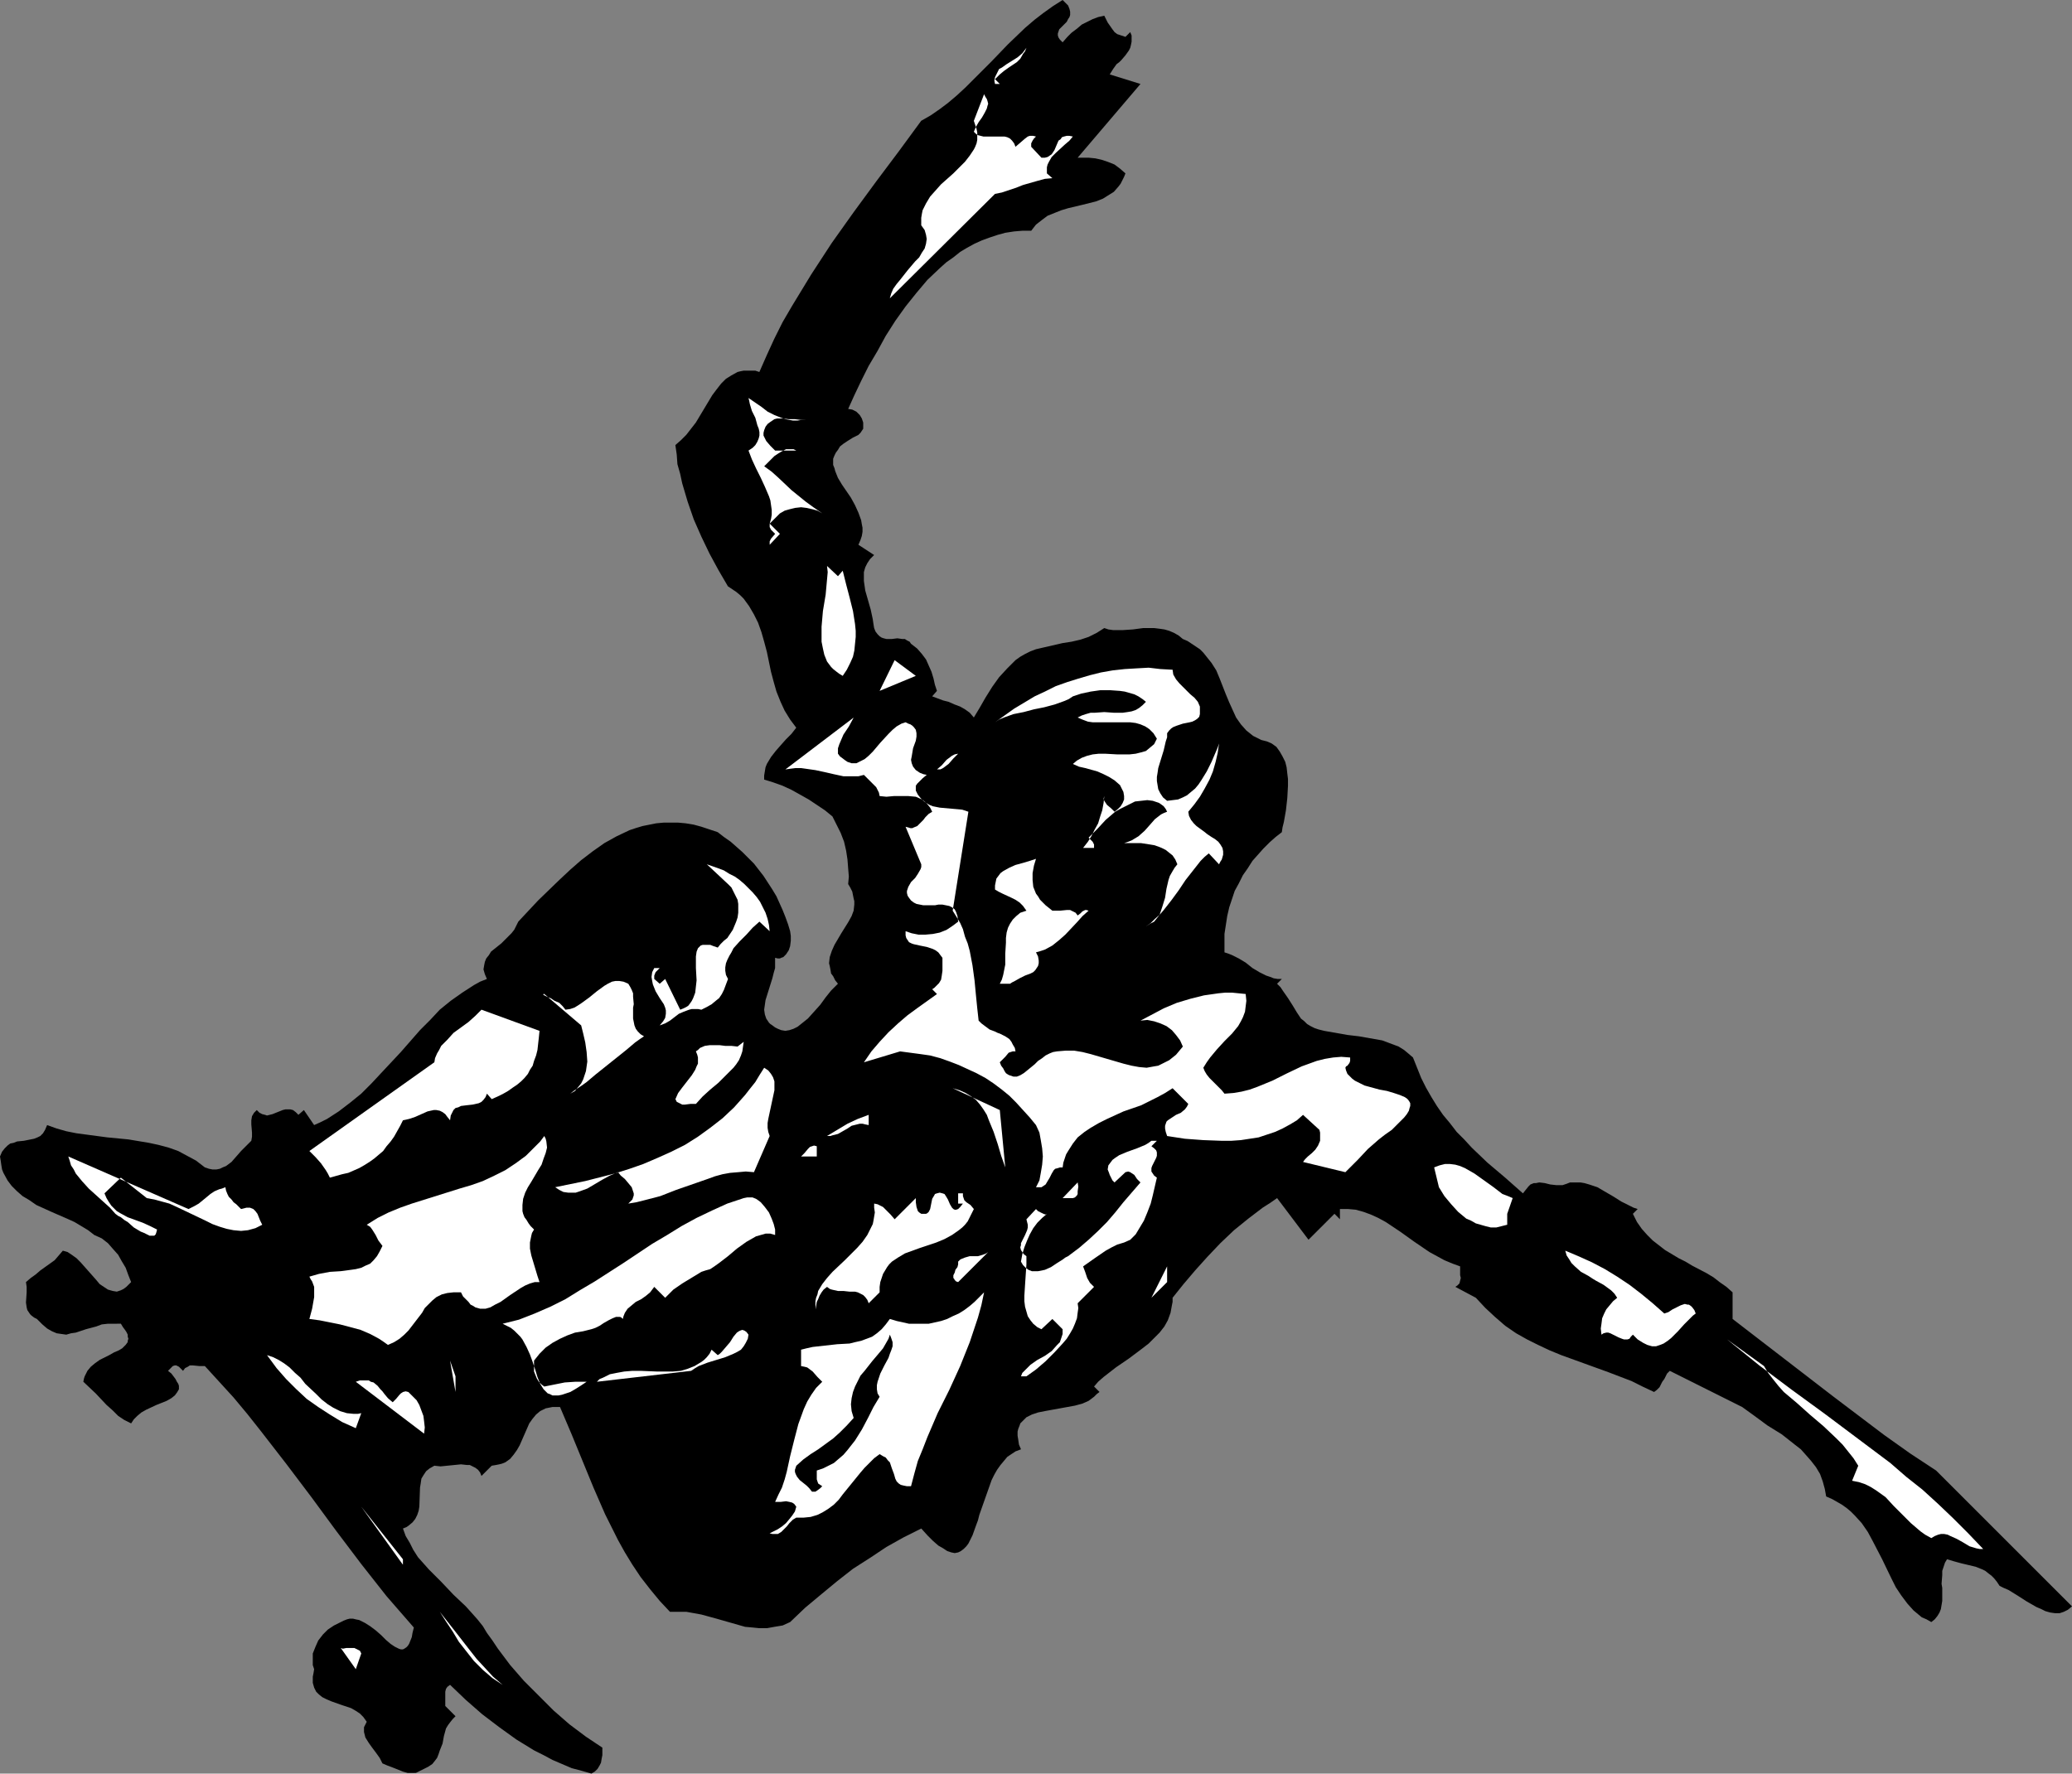
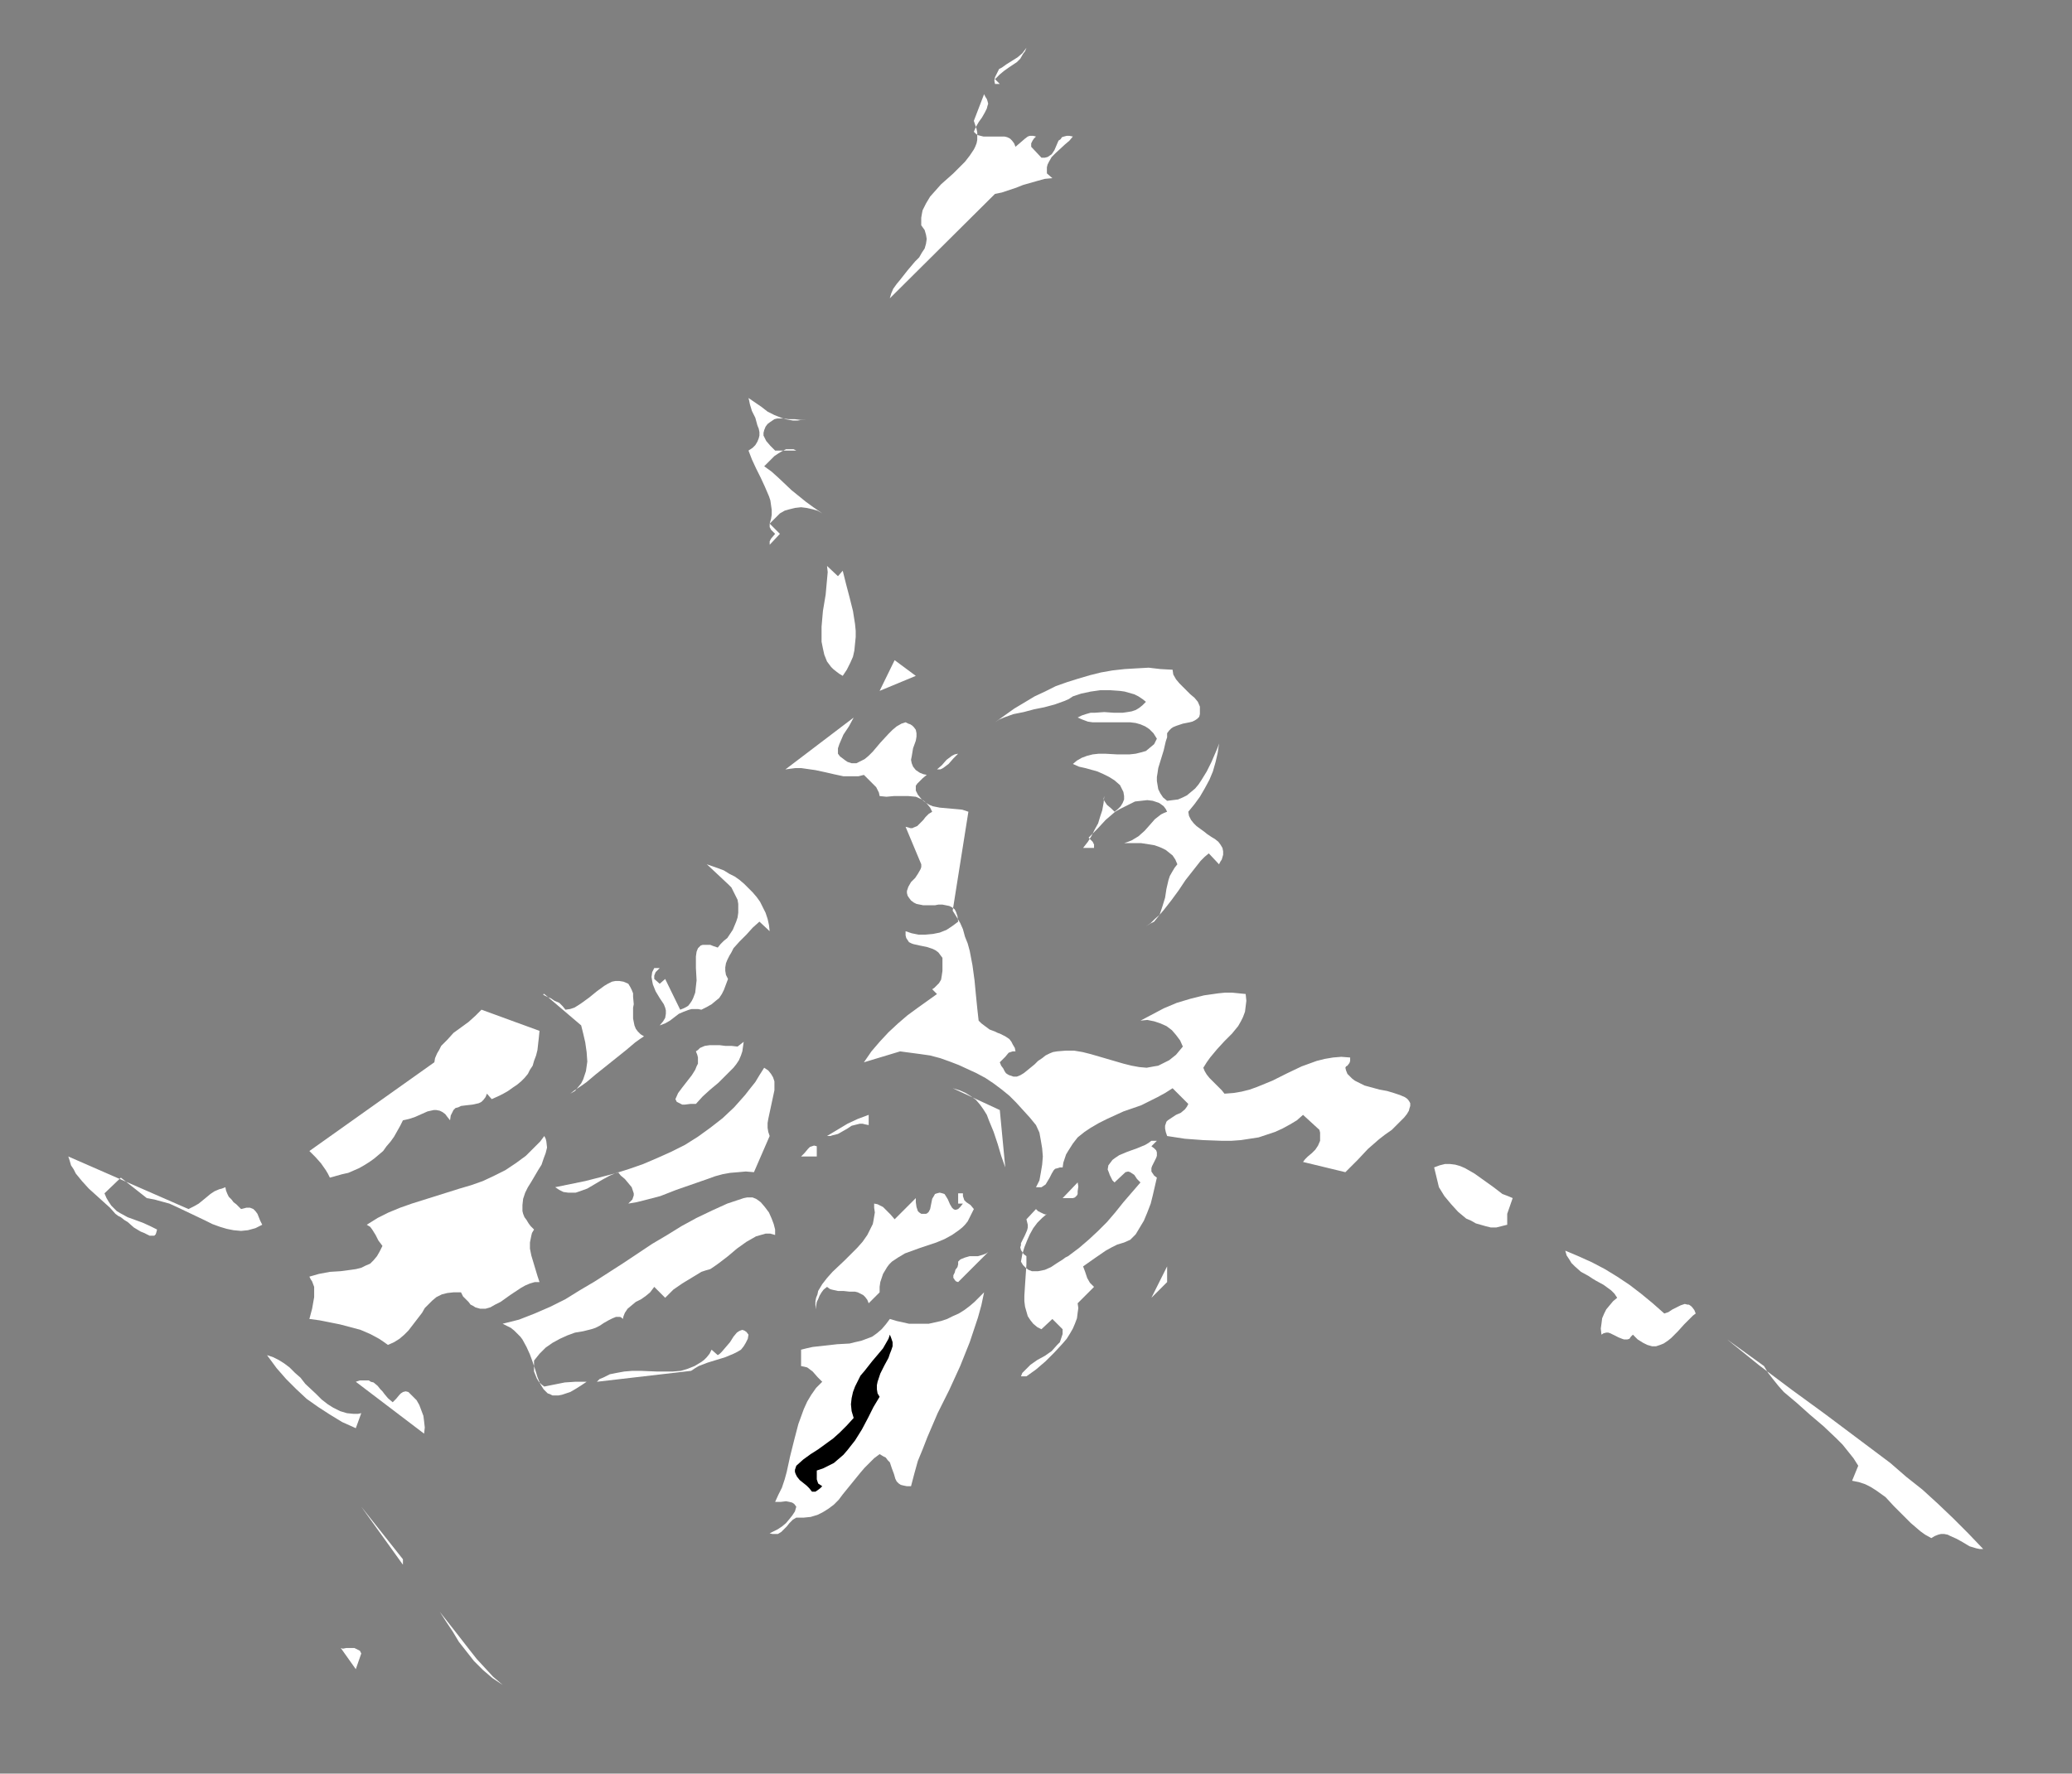
<svg xmlns="http://www.w3.org/2000/svg" xmlns:ns1="http://sodipodi.sourceforge.net/DTD/sodipodi-0.dtd" xmlns:ns2="http://www.inkscape.org/namespaces/inkscape" version="1.0" width="129.724mm" height="111.073mm" id="svg38" ns1:docname="Skateboarding 35.wmf">
  <rect width="100%" height="100%" fill="#808080" stroke="none" />
  <ns1:namedview id="namedview38" pagecolor="#ffffff" bordercolor="#000000" borderopacity="0.25" ns2:showpageshadow="2" ns2:pageopacity="0.0" ns2:pagecheckerboard="0" ns2:deskcolor="#d1d1d1" ns2:document-units="mm" />
  <defs id="defs1">
    <pattern id="WMFhbasepattern" patternUnits="userSpaceOnUse" width="6" height="6" x="0" y="0" />
  </defs>
-   <path style="fill:#000000;fill-opacity:1;fill-rule:evenodd;stroke:none" d="m 252.742,1.293 0.323,0.808 0.162,0.646 v 0.808 l -0.162,0.485 -0.323,0.485 -0.323,0.646 -0.97,0.97 -0.808,0.808 -0.162,0.485 -0.162,0.485 v 0.485 l 0.162,0.485 0.323,0.485 0.646,0.646 1.131,-1.293 0.97,-0.97 1.293,-0.97 1.131,-0.97 1.293,-0.646 1.293,-0.646 1.293,-0.485 1.454,-0.323 0.808,1.616 1.131,1.616 0.485,0.646 0.646,0.485 0.97,0.323 0.97,0.323 1.131,-1.131 0.323,0.808 v 0.808 0.646 l -0.162,0.808 -0.162,0.646 -0.323,0.646 -0.808,1.131 -0.97,1.131 -0.485,0.485 -0.646,0.485 -0.808,1.131 -0.808,1.293 7.272,2.262 -14.867,17.451 h 1.293 1.293 l 1.616,0.162 1.454,0.323 1.454,0.485 1.616,0.646 1.293,0.97 1.293,1.131 -0.323,0.808 -0.485,0.97 -0.323,0.646 -0.485,0.646 -1.131,1.293 -1.293,0.808 -1.293,0.808 -1.616,0.646 -3.232,0.808 -3.394,0.808 -1.616,0.485 -1.616,0.646 -1.616,0.646 -1.293,0.97 -1.454,1.131 -1.131,1.454 h -2.101 l -1.939,0.162 -2.101,0.323 -1.778,0.485 -1.939,0.646 -1.778,0.646 -1.778,0.808 -1.778,0.97 -1.616,0.97 -1.616,1.293 -1.616,1.131 -1.454,1.293 -3.07,2.909 -2.586,3.07 -2.586,3.232 -2.424,3.393 -2.262,3.555 -1.939,3.555 -2.101,3.555 -1.778,3.555 -1.616,3.393 -1.454,3.232 0.97,0.162 0.97,0.485 0.808,0.808 0.485,0.808 0.323,0.97 v 0.97 0.485 l -0.323,0.485 -0.323,0.485 -0.485,0.485 -1.293,0.646 -1.293,0.808 -0.97,0.646 -0.808,0.646 -0.485,0.808 -0.485,0.646 -0.323,0.646 -0.323,0.808 v 0.808 0.646 l 0.323,0.808 0.162,0.646 0.646,1.616 0.97,1.616 2.101,3.07 0.97,1.777 0.808,1.777 0.646,1.777 0.162,0.97 0.162,0.808 v 0.97 l -0.162,0.97 -0.323,0.97 -0.485,1.131 3.717,2.424 -0.97,0.97 -0.646,0.97 -0.485,0.97 -0.323,1.131 v 0.97 1.131 l 0.162,1.131 0.162,1.131 1.293,4.524 0.485,2.262 0.162,1.131 0.162,0.97 0.323,0.808 0.485,0.646 0.485,0.485 0.485,0.323 0.485,0.162 0.646,0.162 h 1.293 l 1.293,-0.162 1.131,0.162 h 0.646 l 0.485,0.323 0.646,0.323 0.323,0.485 1.454,1.131 1.131,1.293 0.97,1.293 0.646,1.454 0.646,1.454 0.485,1.616 0.323,1.454 0.485,1.454 -1.131,1.293 1.293,0.485 1.293,0.485 1.293,0.323 1.454,0.646 1.293,0.485 1.131,0.646 1.131,0.808 0.97,1.131 1.454,-2.424 1.293,-2.262 1.616,-2.585 1.616,-2.262 1.939,-2.101 0.97,-0.97 0.97,-0.97 1.131,-0.808 1.131,-0.646 1.293,-0.646 1.293,-0.485 2.101,-0.485 4.202,-0.97 2.101,-0.323 2.101,-0.485 1.939,-0.646 1.939,-0.97 1.778,-1.131 0.97,0.323 1.131,0.162 h 2.262 l 2.424,-0.162 2.424,-0.323 h 2.586 l 1.293,0.162 1.131,0.162 1.131,0.323 1.131,0.485 1.131,0.646 0.97,0.808 1.131,0.485 0.97,0.646 0.97,0.646 0.97,0.646 0.808,0.808 0.646,0.808 1.293,1.616 1.131,1.777 0.808,1.939 1.454,3.716 0.808,1.939 0.808,1.777 0.808,1.777 1.131,1.616 1.293,1.454 0.808,0.646 0.808,0.646 0.97,0.485 0.97,0.485 1.293,0.323 1.131,0.485 1.131,0.808 0.808,1.131 0.646,1.131 0.646,1.293 0.323,1.293 0.162,1.454 0.162,1.293 v 1.616 l -0.162,2.909 -0.323,2.909 -0.485,2.747 -0.323,1.293 -0.162,1.131 -1.454,1.131 -1.454,1.293 -1.454,1.454 -1.293,1.454 -1.293,1.454 -1.131,1.777 -1.131,1.616 -0.97,1.939 -0.97,1.777 -0.646,1.939 -0.646,1.939 -0.485,2.101 -0.323,2.101 -0.323,2.101 v 2.262 2.101 l 0.97,0.323 0.808,0.323 1.616,0.808 1.616,0.97 0.808,0.646 0.808,0.646 1.616,0.97 1.616,0.808 0.97,0.323 0.808,0.323 0.97,0.162 h 0.97 l -1.131,1.131 0.808,0.808 0.646,0.97 1.131,1.616 1.131,1.777 0.97,1.616 0.97,1.454 0.808,0.646 0.646,0.646 0.808,0.485 0.97,0.485 0.97,0.323 1.293,0.323 2.747,0.485 2.747,0.485 2.747,0.323 2.747,0.485 2.747,0.485 1.293,0.485 1.293,0.485 1.293,0.485 1.293,0.808 0.97,0.808 1.131,0.97 0.97,2.424 0.97,2.424 1.131,2.262 1.293,2.262 1.293,2.101 1.454,2.101 1.616,1.939 1.616,2.101 1.778,1.777 1.778,1.939 3.717,3.555 4.202,3.555 4.202,3.716 0.646,-0.808 0.646,-0.808 0.485,-0.485 0.808,-0.323 h 0.485 l 0.808,-0.162 1.293,0.162 1.293,0.323 1.454,0.162 h 0.808 0.646 l 0.97,-0.323 0.808,-0.323 h 1.131 1.293 l 0.97,0.162 1.131,0.323 1.939,0.646 1.939,1.131 1.939,1.131 1.778,1.131 1.939,0.97 0.97,0.485 0.97,0.323 -1.131,1.131 0.97,1.939 1.131,1.616 1.293,1.454 1.293,1.293 1.454,1.131 1.454,1.131 3.232,1.939 1.616,0.808 1.616,0.97 3.394,1.777 1.616,0.97 1.454,1.131 1.616,1.131 1.454,1.293 v 6.302 l 11.958,9.21 11.958,9.21 5.979,4.524 5.979,4.524 6.141,4.363 6.141,4.04 32.158,32.156 -0.97,0.808 -0.97,0.485 -0.97,0.323 h -1.131 l -1.131,-0.162 -1.131,-0.323 -0.97,-0.485 -1.131,-0.485 -2.262,-1.293 -2.262,-1.454 -2.101,-1.293 -1.131,-0.485 -0.97,-0.485 -0.646,-0.97 -0.646,-0.808 -0.646,-0.646 -0.646,-0.485 -0.808,-0.646 -0.646,-0.323 -1.616,-0.646 -3.394,-0.808 -1.778,-0.485 -1.616,-0.485 -0.485,0.808 -0.323,0.97 -0.323,0.97 v 0.97 l -0.162,2.101 0.162,0.97 v 3.07 l -0.162,0.97 -0.162,0.97 -0.323,0.808 -0.485,0.808 -0.646,0.808 -0.808,0.646 -1.131,-0.646 -1.131,-0.485 -0.97,-0.808 -0.97,-0.808 -1.454,-1.616 -1.454,-1.939 -1.293,-1.939 -1.131,-2.262 -2.101,-4.363 -2.262,-4.363 -1.131,-2.101 -1.454,-2.101 -1.616,-1.777 -0.97,-0.97 -0.97,-0.808 -1.131,-0.808 -1.131,-0.646 -1.131,-0.646 -1.454,-0.646 -0.323,-1.777 -0.485,-1.777 -0.646,-1.777 -0.97,-1.616 -1.131,-1.454 -1.131,-1.293 -1.293,-1.454 -1.454,-1.131 -3.07,-2.424 -3.394,-2.101 -3.07,-2.262 -2.909,-2.101 -17.13,-8.564 -0.646,0.646 -0.323,0.646 -0.323,0.646 -0.485,0.646 -0.646,1.293 -0.646,0.646 -0.646,0.485 -2.747,-1.293 -2.586,-1.293 -5.494,-2.101 -11.15,-4.04 -2.747,-1.131 -2.747,-1.293 -2.586,-1.293 -2.586,-1.454 -2.586,-1.777 -2.424,-2.101 -2.262,-2.101 -2.262,-2.424 -4.848,-2.585 0.485,-0.323 0.485,-0.485 0.162,-0.646 0.162,-0.646 -0.162,-0.646 v -0.808 -0.646 -0.646 l -1.778,-0.646 -1.939,-0.808 -1.778,-0.97 -1.778,-0.97 -3.555,-2.424 -3.394,-2.424 -3.394,-2.262 -1.778,-0.97 -1.778,-0.808 -1.778,-0.646 -1.778,-0.485 -1.778,-0.162 h -1.939 v 2.424 l -1.293,-1.293 -6.141,6.14 -7.434,-9.857 -1.616,1.131 -1.778,1.131 -3.394,2.585 -3.394,2.747 -3.232,3.07 -3.07,3.232 -2.909,3.232 -2.747,3.232 -2.586,3.232 v 0.97 l -0.162,0.808 -0.323,1.777 -0.646,1.777 -0.808,1.454 -1.131,1.454 -1.293,1.293 -1.293,1.293 -1.454,1.131 -3.232,2.424 -3.07,2.101 -1.454,1.131 -1.454,1.131 -1.293,1.131 -0.97,1.131 1.293,1.293 -0.646,0.485 -0.646,0.646 -1.293,0.97 -1.454,0.646 -1.778,0.485 -1.778,0.323 -1.778,0.323 -3.555,0.646 -1.616,0.323 -1.454,0.485 -1.293,0.646 -0.485,0.485 -0.97,0.97 -0.162,0.485 -0.323,0.808 -0.162,0.646 v 0.97 l 0.162,0.97 0.162,1.131 0.485,1.131 -1.293,0.485 -0.97,0.646 -0.97,0.646 -0.808,0.97 -0.808,0.97 -0.808,1.131 -0.646,1.131 -0.646,1.293 -0.97,2.747 -0.97,2.747 -0.97,2.747 -0.323,1.293 -0.485,1.293 -0.808,2.262 -0.485,0.97 -0.485,0.97 -0.485,0.646 -0.646,0.646 -0.646,0.485 -0.646,0.323 -0.808,0.162 -0.808,-0.162 -0.97,-0.323 -0.97,-0.646 -1.131,-0.646 -1.293,-1.131 -1.293,-1.293 -1.454,-1.616 -4.202,2.101 -4.04,2.262 -3.878,2.585 -4.04,2.585 -3.717,2.909 -3.717,3.07 -3.878,3.232 -3.555,3.393 -1.778,0.808 -1.939,0.323 -1.778,0.323 h -1.778 l -1.616,-0.162 -1.778,-0.162 -3.394,-0.97 -3.394,-0.97 -3.555,-0.97 -1.778,-0.323 -1.778,-0.323 h -1.939 -1.939 l -2.424,-2.585 -2.262,-2.747 -2.262,-2.909 -1.939,-2.909 -1.778,-2.909 -1.616,-2.909 -3.07,-6.14 -2.747,-6.302 -2.586,-6.302 -2.586,-6.302 -2.747,-6.463 h -0.97 -0.808 l -0.808,0.162 -0.808,0.162 -1.293,0.646 -0.97,0.808 -0.808,0.97 -0.808,1.131 -1.131,2.585 -1.131,2.585 -0.646,1.131 -0.808,1.131 -0.808,0.97 -1.131,0.808 -0.808,0.323 -0.646,0.162 -0.808,0.162 -0.97,0.162 -2.424,2.424 -0.323,-0.808 -0.485,-0.646 -0.646,-0.485 -0.646,-0.323 -0.646,-0.323 h -0.646 l -1.454,-0.162 -1.616,0.162 -1.616,0.162 -1.616,0.162 -1.454,-0.162 -1.131,0.646 -0.808,0.646 -0.646,0.97 -0.485,0.808 -0.162,1.131 -0.162,0.97 -0.162,4.524 -0.162,0.97 -0.323,0.97 -0.485,0.97 -0.646,0.808 -0.97,0.808 -0.485,0.323 -0.808,0.323 0.646,1.777 0.97,1.616 0.808,1.616 1.131,1.777 1.293,1.454 1.293,1.454 2.909,2.909 2.909,3.07 2.909,2.747 1.454,1.616 1.293,1.454 1.293,1.616 0.97,1.616 1.293,1.777 1.293,1.939 2.909,3.878 3.232,3.716 3.555,3.555 3.555,3.555 3.717,3.232 3.878,2.909 3.878,2.585 v 0.97 0.808 l -0.162,0.808 -0.162,0.97 -0.323,0.646 -0.485,0.808 -0.646,0.646 -0.808,0.485 -2.262,-0.646 -2.424,-0.646 -2.262,-0.97 -2.262,-0.97 -2.101,-1.131 -2.262,-1.131 -2.101,-1.293 -2.101,-1.293 -4.04,-2.909 -4.04,-3.07 -3.878,-3.393 -3.717,-3.555 -0.646,0.485 -0.323,0.485 -0.162,0.646 v 0.646 1.454 0.646 0.646 l 2.424,2.424 -0.646,0.646 -0.646,0.808 -0.485,0.646 -0.485,0.808 -0.485,1.777 -0.323,1.777 -0.646,1.616 -0.323,0.97 -0.323,0.808 -0.485,0.646 -0.646,0.808 -0.97,0.646 -0.97,0.485 -0.646,0.323 -0.646,0.323 -0.646,0.323 H 97.606 96.475 l -1.131,-0.323 -2.424,-0.97 -1.293,-0.485 -1.131,-0.485 -0.646,-1.293 -0.808,-1.131 -0.97,-1.293 -0.808,-1.131 -0.808,-1.293 -0.162,-0.646 -0.162,-0.646 v -0.485 -0.646 l 0.323,-0.646 0.323,-0.646 -0.808,-1.131 -0.808,-0.808 -0.97,-0.646 -1.131,-0.646 -2.424,-0.808 -2.262,-0.808 -1.131,-0.485 -0.97,-0.485 -0.808,-0.646 -0.646,-0.646 -0.485,-0.97 -0.323,-1.131 v -1.454 l 0.162,-0.808 0.162,-0.97 -0.323,-0.97 v -0.97 -0.97 -0.808 l 0.323,-0.808 0.323,-0.808 0.646,-1.454 1.131,-1.454 1.131,-1.131 1.454,-0.97 1.616,-0.808 0.646,-0.323 0.808,-0.323 0.646,-0.162 h 0.808 l 0.646,0.162 0.808,0.162 1.293,0.646 1.293,0.808 1.293,0.97 1.293,1.131 1.131,1.131 1.131,0.97 0.97,0.646 0.97,0.485 0.485,0.162 h 0.485 l 0.323,-0.162 0.485,-0.323 0.323,-0.323 0.323,-0.485 0.323,-0.808 0.323,-0.808 0.162,-0.97 0.323,-1.293 -3.232,-3.716 -3.232,-3.716 -5.979,-7.595 -5.979,-7.918 -5.818,-7.918 -5.979,-7.918 -6.141,-7.918 -3.07,-3.878 -3.232,-3.878 -3.394,-3.716 -3.394,-3.716 h -0.646 -0.646 l -1.616,-0.162 h -0.646 l -0.485,0.323 -0.646,0.323 -0.485,0.646 -0.485,-0.485 -0.485,-0.485 -0.646,-0.323 h -0.323 l -0.485,0.162 -1.131,1.131 0.808,0.646 0.485,0.646 0.485,0.646 0.323,0.646 0.323,0.485 0.162,0.485 v 0.485 0.323 l -0.485,0.808 -0.485,0.646 -0.808,0.646 -1.131,0.646 -2.424,0.97 -2.424,1.131 -1.131,0.646 -0.97,0.808 -0.808,0.808 -0.646,0.97 -1.616,-0.808 -1.454,-0.97 -1.293,-1.293 -1.454,-1.293 -2.586,-2.747 -2.909,-2.747 0.162,-0.808 0.162,-0.485 0.646,-1.293 0.808,-0.97 0.97,-0.808 1.131,-0.808 2.262,-1.131 1.131,-0.646 1.131,-0.485 0.808,-0.485 0.808,-0.808 0.485,-0.646 v -0.323 l 0.162,-0.485 -0.162,-0.485 v -0.485 l -0.323,-0.646 -0.323,-0.485 -0.485,-0.646 -0.485,-0.808 H 26.987 25.533 l -1.454,0.162 -1.293,0.485 -2.424,0.646 -2.424,0.808 -1.131,0.162 -1.131,0.323 -1.131,-0.162 -1.131,-0.162 -1.131,-0.485 -1.131,-0.646 -1.131,-0.97 -1.293,-1.293 -0.646,-0.323 -0.646,-0.485 -0.323,-0.323 -0.323,-0.485 -0.323,-0.485 -0.162,-0.646 -0.162,-1.131 0.162,-2.424 v -1.293 l -0.162,-1.131 1.131,-0.97 1.131,-0.808 1.131,-0.97 1.131,-0.808 2.262,-1.616 0.97,-1.131 0.97,-1.131 1.131,0.323 0.97,0.646 1.131,0.808 0.97,0.97 3.717,4.201 0.808,0.97 0.97,0.646 0.97,0.646 1.131,0.323 0.97,0.162 0.485,-0.162 0.485,-0.162 0.646,-0.323 0.646,-0.485 0.485,-0.485 0.646,-0.646 -0.646,-1.616 -0.646,-1.777 -0.97,-1.616 -0.808,-1.454 -1.293,-1.454 -1.131,-1.293 -1.454,-1.131 -1.778,-0.808 -1.454,-1.131 -1.616,-0.97 -1.616,-0.97 -1.778,-0.808 -3.717,-1.616 -3.555,-1.616 -1.616,-1.131 L 5.333,283.1 4.04,281.969 2.747,280.676 1.778,279.383 0.808,277.606 0.485,276.798 0.323,275.828 0.162,274.697 0,273.728 l 0.485,-1.131 0.646,-0.808 0.646,-0.646 0.646,-0.485 0.808,-0.162 0.808,-0.323 1.616,-0.162 1.616,-0.323 0.808,-0.162 0.808,-0.323 0.646,-0.323 0.646,-0.646 0.485,-0.808 0.485,-1.131 2.262,0.808 2.262,0.646 2.424,0.485 2.424,0.323 4.848,0.646 5.01,0.485 4.848,0.808 2.262,0.485 2.424,0.646 2.262,0.808 2.101,1.131 2.101,1.131 2.101,1.616 0.97,0.323 0.808,0.162 h 0.97 l 0.808,-0.162 0.646,-0.323 0.808,-0.323 1.293,-0.97 1.131,-1.293 1.131,-1.293 1.293,-1.293 1.131,-1.131 0.162,-0.97 v -0.97 l -0.162,-1.939 v -0.97 l 0.162,-0.97 0.485,-0.808 0.646,-0.646 0.646,0.646 0.646,0.323 0.646,0.162 0.485,0.162 1.293,-0.323 2.424,-0.97 0.646,-0.162 h 0.646 0.485 l 0.646,0.162 0.646,0.485 0.646,0.646 1.293,-1.131 2.424,3.555 1.454,-0.646 1.616,-0.808 2.747,-1.777 2.747,-2.101 2.586,-2.101 2.424,-2.424 2.262,-2.424 4.686,-5.009 4.525,-5.171 2.424,-2.424 2.262,-2.424 2.586,-2.101 2.747,-1.939 2.747,-1.777 1.454,-0.808 1.616,-0.646 -0.485,-1.131 -0.323,-1.131 0.162,-0.97 0.162,-0.808 0.323,-0.808 0.646,-0.808 0.485,-0.808 0.808,-0.646 0.808,-0.646 0.808,-0.646 1.616,-1.616 0.808,-0.808 0.646,-0.808 0.485,-0.97 0.485,-0.97 4.686,-5.009 5.01,-4.848 2.586,-2.424 2.586,-2.262 2.747,-2.101 2.747,-1.939 2.909,-1.616 3.07,-1.454 1.454,-0.485 1.616,-0.485 1.616,-0.323 1.616,-0.323 1.778,-0.162 h 1.616 1.778 l 1.778,0.162 1.939,0.323 1.778,0.485 1.939,0.646 1.939,0.646 1.454,1.131 1.616,1.131 2.747,2.424 2.747,2.747 2.262,2.909 2.101,3.232 0.97,1.616 1.454,3.232 0.646,1.616 0.646,1.777 0.485,1.616 0.162,1.131 v 1.131 l -0.162,1.293 -0.323,0.97 -0.646,0.97 -0.646,0.646 -0.485,0.162 -0.323,0.162 h -0.485 l -0.646,-0.162 v 1.131 1.293 l -0.323,1.131 -0.323,1.293 -0.808,2.585 -0.808,2.585 -0.162,1.131 -0.162,1.131 0.162,1.131 0.323,0.97 0.646,0.97 0.323,0.323 0.485,0.323 0.646,0.485 0.646,0.323 0.808,0.323 0.97,0.162 0.97,-0.162 0.97,-0.323 0.97,-0.485 0.808,-0.646 1.616,-1.293 1.454,-1.616 1.454,-1.616 1.293,-1.777 1.293,-1.616 1.616,-1.616 -0.646,-0.808 -0.485,-0.97 -0.485,-0.646 -0.162,-0.97 -0.162,-0.808 -0.162,-0.646 0.162,-1.454 0.485,-1.454 0.646,-1.454 1.616,-2.747 1.616,-2.585 0.808,-1.454 0.485,-1.293 0.162,-1.454 v -0.808 l -0.162,-0.646 -0.162,-0.808 -0.162,-0.808 -0.485,-0.97 -0.485,-0.808 0.162,-1.777 -0.162,-1.939 -0.162,-2.101 -0.323,-2.101 -0.485,-2.101 -0.808,-2.101 -0.97,-1.939 -0.97,-1.939 -1.778,-1.454 -1.939,-1.293 -1.939,-1.293 -4.04,-2.262 -2.101,-0.97 -2.262,-0.808 -2.101,-0.646 v -0.97 l 0.162,-0.97 0.162,-0.97 0.323,-0.808 0.97,-1.616 1.131,-1.454 1.131,-1.293 1.293,-1.454 1.293,-1.293 1.131,-1.454 -1.454,-1.939 -1.293,-2.101 -0.97,-2.101 -0.97,-2.424 -0.646,-2.262 -0.646,-2.424 -0.97,-4.686 -0.646,-2.424 -0.646,-2.262 -0.808,-2.262 -0.97,-1.939 -1.131,-1.939 -1.293,-1.777 -0.808,-0.808 -0.97,-0.808 -0.97,-0.646 -0.97,-0.646 -2.262,-3.878 -2.101,-3.878 -1.939,-4.04 -1.778,-4.04 -1.454,-4.201 -1.293,-4.363 -0.485,-2.262 -0.646,-2.262 -0.162,-2.262 -0.323,-2.262 1.293,-1.131 1.293,-1.293 1.131,-1.454 1.131,-1.454 1.939,-3.232 1.939,-3.232 0.97,-1.293 1.131,-1.454 1.131,-1.131 1.293,-0.808 1.454,-0.808 0.646,-0.162 0.808,-0.162 h 0.808 0.97 0.97 l 0.97,0.323 1.778,-4.04 1.778,-3.878 1.939,-3.878 2.262,-3.878 2.262,-3.716 2.262,-3.716 4.848,-7.433 5.171,-7.271 5.333,-7.271 5.333,-7.11 5.333,-7.271 2.262,-1.293 2.101,-1.454 1.939,-1.454 2.101,-1.777 2.101,-1.939 1.939,-1.939 4.04,-4.04 4.04,-4.201 4.04,-3.878 2.262,-1.939 2.101,-1.616 2.262,-1.616 L 251.449,0 Z" id="path1" />
  <path style="fill:#ffffff;fill-opacity:1;fill-rule:evenodd;stroke:none" d="m 235.451,18.744 1.131,1.131 h -1.131 l -0.162,-0.808 0.162,-0.808 0.323,-0.646 0.323,-0.646 0.323,-0.646 0.646,-0.323 1.131,-0.808 1.293,-0.808 1.293,-0.808 1.131,-0.97 0.485,-0.646 0.485,-0.646 -0.323,0.808 -0.485,0.646 -0.646,1.131 -0.808,0.808 -0.97,0.646 -0.485,0.323 -0.485,0.323 -1.131,0.808 -0.97,0.808 z" id="path2" />
  <path style="fill:#ffffff;fill-opacity:1;fill-rule:evenodd;stroke:none" d="m 230.441,31.186 0.485,0.485 0.485,0.323 0.646,0.162 0.646,0.162 h 1.454 0.646 2.262 0.646 l 0.646,0.162 0.646,0.323 0.485,0.485 0.485,0.646 0.323,0.808 1.131,-0.97 1.131,-0.97 0.646,-0.485 0.485,-0.162 h 0.808 l 0.646,0.162 -0.485,0.485 -0.323,0.485 -0.323,0.646 v 0.323 0.485 l 2.424,2.585 h 0.808 l 0.646,-0.162 0.485,-0.323 0.485,-0.323 0.646,-0.97 0.485,-1.131 0.485,-1.131 0.485,-0.323 0.323,-0.485 0.485,-0.162 0.646,-0.162 h 0.646 l 0.808,0.162 -0.808,0.97 -1.131,0.97 -2.101,1.939 -0.97,0.97 -0.646,1.131 -0.323,0.646 -0.162,0.646 v 0.646 0.808 l 1.293,1.131 -1.778,0.162 -1.778,0.485 -3.394,0.97 -1.616,0.646 -3.394,1.131 -1.616,0.323 -24.886,24.723 0.323,-1.131 0.485,-1.131 0.808,-1.131 0.808,-0.97 1.778,-2.262 1.778,-2.101 0.97,-0.97 0.646,-1.131 0.646,-0.97 0.323,-1.131 0.162,-1.131 -0.162,-0.97 -0.323,-1.131 -0.808,-1.131 v -0.97 -0.808 l 0.162,-0.97 0.162,-0.808 0.808,-1.616 0.97,-1.616 1.293,-1.454 1.293,-1.454 2.909,-2.585 1.454,-1.454 1.293,-1.293 1.131,-1.454 0.97,-1.454 0.323,-0.646 0.323,-0.808 0.162,-0.808 V 32.317 31.348 l -0.162,-0.808 -0.323,-0.97 -0.323,-0.97 2.424,-6.302 0.323,0.646 0.323,0.485 0.162,0.485 0.162,0.646 -0.162,0.485 -0.162,0.646 -0.485,0.97 -0.646,1.131 -0.808,1.131 -0.646,1.131 z" id="path3" />
  <path style="fill:#ffffff;fill-opacity:1;fill-rule:evenodd;stroke:none" d="m 190.849,99.214 -1.454,0.162 -1.293,-0.162 h -1.454 l -1.454,-0.162 h -1.293 l -0.646,0.162 -0.485,0.323 -0.485,0.323 -0.646,0.485 -0.485,0.646 -0.323,0.808 -0.162,0.646 v 0.646 l 0.323,0.646 0.323,0.646 0.97,1.131 1.131,1.131 h 5.01 l -0.646,-0.323 h -0.646 -1.131 l -0.97,0.485 -0.808,0.485 -0.97,0.646 -0.808,0.808 -1.616,1.616 1.778,1.293 1.616,1.454 3.07,2.909 3.394,2.747 1.778,1.293 2.101,1.454 -1.131,-0.646 -1.131,-0.323 -1.454,-0.323 -1.293,-0.162 -1.454,0.162 -1.293,0.323 -1.131,0.323 -1.131,0.646 -2.424,2.424 2.424,2.424 -2.424,2.585 v -0.485 -0.323 l 0.323,-0.646 0.97,-1.131 -0.485,-0.485 -0.485,-0.485 -0.323,-0.646 v -0.485 -0.323 l 0.323,-1.131 0.162,-0.97 v -1.131 l -0.162,-1.131 -0.162,-1.131 -0.323,-0.97 -0.97,-2.262 -0.97,-2.101 -1.131,-2.262 -0.97,-2.101 -0.808,-2.101 0.97,-0.646 0.646,-0.646 0.485,-0.808 0.323,-0.808 0.162,-0.646 v -0.808 l -0.162,-0.808 -0.323,-0.808 -0.485,-1.777 -0.808,-1.616 -0.485,-1.616 -0.162,-0.808 -0.162,-0.646 3.07,2.101 1.454,1.131 1.616,0.808 1.616,0.646 0.97,0.323 1.778,0.323 h 1.131 l 0.97,-0.162 z" id="path4" />
  <path style="fill:#ffffff;fill-opacity:1;fill-rule:evenodd;stroke:none" d="m 199.414,135.086 0.808,3.232 0.808,3.07 0.808,3.232 0.485,3.07 0.162,1.616 v 1.454 l -0.162,1.616 -0.162,1.616 -0.323,1.454 -0.646,1.454 -0.808,1.616 -0.97,1.454 -0.808,-0.485 -0.646,-0.485 -0.808,-0.646 -0.485,-0.485 -0.97,-1.293 -0.646,-1.616 -0.323,-1.454 -0.323,-1.616 v -1.777 -1.777 l 0.323,-3.716 0.646,-3.878 0.323,-3.555 0.162,-1.777 -0.162,-1.454 2.586,2.424 z" id="path5" />
  <path style="fill:#ffffff;fill-opacity:1;fill-rule:evenodd;stroke:none" d="m 208.141,163.526 3.555,-7.271 5.01,3.716 z" id="path6" />
  <path style="fill:#ffffff;fill-opacity:1;fill-rule:evenodd;stroke:none" d="m 283.446,166.111 0.485,1.131 v 0.97 0.808 l -0.162,0.646 -0.485,0.485 -0.485,0.323 -0.646,0.323 -0.646,0.162 -1.616,0.323 -1.454,0.485 -0.808,0.323 -0.485,0.323 -0.485,0.485 -0.485,0.646 v 0.97 l -0.323,0.97 -0.485,2.101 -0.646,2.101 -0.646,2.101 -0.162,1.131 -0.162,0.97 v 0.97 l 0.162,0.97 0.162,0.97 0.485,0.97 0.646,0.97 0.97,0.808 1.293,-0.162 1.293,-0.162 1.131,-0.485 0.97,-0.485 0.97,-0.808 0.97,-0.808 0.808,-0.97 0.646,-0.97 1.293,-2.101 1.131,-2.262 0.97,-2.262 0.485,-1.131 0.323,-0.97 -0.323,2.262 -0.485,2.101 -0.646,2.262 -0.808,1.939 -1.131,2.101 -1.131,1.939 -1.293,1.777 -1.454,1.777 0.162,0.97 0.485,0.97 0.646,0.808 0.646,0.646 1.778,1.293 0.808,0.646 0.97,0.646 0.808,0.485 0.808,0.646 0.485,0.646 0.485,0.808 0.162,0.808 v 0.808 l -0.323,1.131 -0.323,0.485 -0.323,0.646 -2.424,-2.585 -0.97,0.808 -0.97,0.97 -1.778,2.262 -1.778,2.262 -1.616,2.424 -1.778,2.424 -1.778,2.262 -0.97,1.131 -1.131,0.97 -0.97,0.97 -1.131,0.808 0.97,-0.646 0.97,-0.485 0.646,-0.808 0.646,-0.808 0.323,-0.97 0.323,-0.97 0.646,-2.101 0.323,-2.101 0.485,-2.101 0.323,-0.97 0.646,-1.131 0.485,-0.808 0.646,-0.808 -0.485,-1.131 -0.646,-0.97 -0.808,-0.646 -0.808,-0.646 -0.97,-0.485 -0.808,-0.323 -0.97,-0.323 -0.97,-0.162 -2.101,-0.323 h -4.202 -2.101 1.131 1.131 l 0.97,-0.323 0.808,-0.323 0.808,-0.485 0.808,-0.485 1.454,-1.293 1.293,-1.454 1.131,-1.293 1.454,-1.131 0.646,-0.323 0.808,-0.323 -0.323,-0.646 -0.485,-0.646 -0.646,-0.485 -0.485,-0.323 -1.454,-0.485 -1.293,-0.162 -1.454,0.162 -1.454,0.162 -1.293,0.646 -0.97,0.485 -1.293,0.646 -1.131,0.646 -1.131,0.97 -1.131,0.97 -1.939,2.101 -2.101,2.101 0.485,0.485 0.485,0.485 0.323,0.646 v 0.323 0.485 h -2.586 l 1.131,-1.454 0.808,-1.293 0.808,-1.616 0.808,-1.454 0.485,-1.616 0.485,-1.454 0.323,-1.777 0.162,-1.616 -0.162,0.646 0.162,0.485 0.323,0.485 0.323,0.485 0.97,0.808 0.808,0.808 0.808,-0.646 0.646,-0.646 0.485,-0.808 0.323,-0.808 v -0.808 l -0.162,-0.97 -0.323,-0.646 -0.485,-0.97 -1.293,-1.131 -1.293,-0.808 -1.293,-0.646 -1.454,-0.646 -2.909,-0.808 -1.454,-0.323 -1.454,-0.646 0.97,-0.808 1.131,-0.646 1.293,-0.485 1.293,-0.323 1.454,-0.162 h 1.454 l 2.909,0.162 h 2.909 l 1.454,-0.162 1.293,-0.323 1.131,-0.323 0.97,-0.808 0.97,-0.808 0.323,-0.646 0.323,-0.646 -0.808,-1.293 -0.97,-0.97 -0.97,-0.646 -1.131,-0.485 -1.131,-0.323 -1.293,-0.162 h -2.424 -2.586 -2.586 -1.293 l -1.131,-0.162 -1.293,-0.485 -1.131,-0.485 0.97,-0.485 0.97,-0.323 1.131,-0.323 h 0.97 l 2.262,-0.162 2.262,0.162 h 2.101 l 1.131,-0.162 0.97,-0.162 0.97,-0.323 0.808,-0.485 0.808,-0.646 0.808,-0.808 -0.808,-0.646 -0.97,-0.646 -0.97,-0.485 -1.131,-0.323 -1.131,-0.323 -1.131,-0.162 -2.262,-0.162 h -2.424 l -2.262,0.323 -2.262,0.485 -1.939,0.646 -0.97,0.646 -1.131,0.485 -2.262,0.808 -2.424,0.646 -2.424,0.485 -2.424,0.646 -2.424,0.485 -2.262,0.808 -1.131,0.485 -0.97,0.646 2.262,-1.616 2.262,-1.616 2.424,-1.454 2.424,-1.454 2.424,-1.131 2.586,-1.293 2.747,-0.97 2.586,-0.808 2.747,-0.808 2.586,-0.646 2.747,-0.485 2.909,-0.323 2.747,-0.162 2.909,-0.162 2.747,0.323 2.909,0.162 0.162,1.131 0.646,1.131 0.808,0.97 0.808,0.808 1.778,1.777 0.97,0.808 z" id="path7" />
  <path style="fill:#ffffff;fill-opacity:1;fill-rule:evenodd;stroke:none" d="m 198.283,178.392 0.485,0.646 0.646,0.485 0.646,0.485 0.485,0.323 0.485,0.162 0.485,0.162 h 1.131 l 0.97,-0.485 0.97,-0.485 0.97,-0.808 0.97,-0.97 1.778,-2.101 1.939,-2.101 0.97,-0.97 0.97,-0.808 1.131,-0.646 0.97,-0.323 0.646,0.323 0.485,0.162 0.485,0.323 0.323,0.323 0.485,0.646 0.162,0.808 v 0.808 l -0.162,0.97 -0.646,1.777 -0.323,1.939 -0.162,0.808 0.162,0.808 0.323,0.808 0.646,0.808 0.485,0.323 0.485,0.323 0.808,0.323 0.808,0.162 -0.97,0.808 -0.808,0.808 -0.485,0.485 -0.323,0.485 v 0.485 0.646 l 0.485,0.97 0.646,0.808 0.646,0.646 0.646,0.485 0.808,0.485 0.808,0.323 1.616,0.323 1.778,0.162 1.778,0.162 1.778,0.162 1.454,0.485 -3.717,23.43 0.808,1.293 0.97,1.616 0.646,1.454 0.485,1.777 0.646,1.616 0.485,1.777 0.646,3.393 0.485,3.555 0.323,3.393 0.323,3.232 0.323,2.909 0.646,0.646 0.646,0.485 1.293,0.97 1.293,0.485 0.646,0.323 0.485,0.162 1.293,0.646 0.485,0.323 0.485,0.323 0.485,0.646 0.323,0.646 0.485,0.808 0.162,0.808 h -0.646 l -0.485,0.162 -0.485,0.162 -0.808,0.97 -0.485,0.485 -0.808,0.808 0.323,0.808 0.485,0.646 0.323,0.646 0.323,0.485 0.485,0.323 0.323,0.162 0.97,0.323 h 0.808 l 0.808,-0.323 0.808,-0.485 0.808,-0.646 1.778,-1.454 0.808,-0.808 0.97,-0.646 0.808,-0.646 0.97,-0.485 0.808,-0.323 0.97,-0.162 1.939,-0.162 h 2.101 l 1.939,0.323 1.939,0.485 3.878,1.131 3.878,1.131 1.939,0.485 1.778,0.323 1.778,0.162 1.778,-0.323 0.97,-0.162 1.616,-0.808 0.97,-0.485 0.808,-0.646 0.808,-0.646 0.808,-0.97 0.808,-0.97 -0.646,-1.454 -0.97,-1.293 -0.97,-1.131 -1.293,-0.97 -1.454,-0.646 -1.454,-0.485 -1.616,-0.323 -1.616,0.162 2.747,-1.454 2.747,-1.454 3.07,-1.293 3.232,-0.97 3.232,-0.808 3.394,-0.485 1.616,-0.162 h 1.616 l 1.616,0.162 1.616,0.162 0.162,1.616 -0.162,1.293 -0.162,1.293 -0.485,1.293 -0.485,0.97 -0.646,1.131 -1.454,1.777 -1.778,1.777 -1.778,1.939 -1.616,1.939 -0.808,1.131 -0.808,1.293 0.323,0.808 0.485,0.808 0.646,0.808 1.454,1.454 0.808,0.808 0.646,0.646 0.646,0.808 2.101,-0.162 1.939,-0.323 1.939,-0.485 1.778,-0.646 3.555,-1.454 3.555,-1.777 3.394,-1.616 1.778,-0.646 1.778,-0.646 1.939,-0.485 1.939,-0.323 1.939,-0.162 2.101,0.162 v 0.323 0.485 l -0.162,0.485 -0.485,0.646 -0.323,0.162 -0.162,0.323 0.162,0.646 0.323,0.808 0.485,0.485 0.646,0.646 0.646,0.485 0.646,0.323 1.616,0.808 1.778,0.485 1.778,0.485 1.778,0.323 1.616,0.485 1.454,0.485 1.131,0.485 0.485,0.323 0.323,0.323 0.323,0.485 0.162,0.323 v 0.646 l -0.162,0.485 -0.162,0.646 -0.485,0.808 -0.646,0.808 -0.808,0.808 -0.97,0.97 -1.131,1.131 -1.616,1.131 -1.454,1.131 -1.293,1.131 -1.293,1.131 -2.424,2.585 -1.454,1.454 -1.454,1.454 -10.019,-2.424 0.485,-0.646 0.646,-0.646 0.97,-0.808 0.808,-0.808 0.646,-0.97 0.485,-1.131 v -1.131 -0.808 l -0.162,-0.646 -3.878,-3.555 -1.454,1.293 -1.616,0.97 -1.778,0.97 -1.778,0.808 -1.939,0.646 -1.939,0.646 -2.101,0.323 -2.101,0.323 -2.262,0.162 h -2.262 l -4.363,-0.162 -4.363,-0.323 -4.202,-0.646 -0.323,-0.97 -0.162,-0.808 v -0.646 l 0.162,-0.485 0.162,-0.485 0.323,-0.323 0.97,-0.646 0.97,-0.646 1.131,-0.485 0.97,-0.808 0.485,-0.646 0.323,-0.646 -3.717,-3.716 -1.778,1.131 -1.778,0.97 -3.878,1.939 -4.202,1.454 -3.878,1.777 -1.939,0.97 -1.939,1.131 -1.454,0.97 -1.616,1.293 -1.131,1.454 -1.131,1.777 -0.485,0.808 -0.323,0.97 -0.323,0.97 -0.162,1.131 h -0.646 l -0.485,0.162 -0.646,0.162 -0.323,0.323 -0.485,0.808 -0.485,0.97 -0.485,0.808 -0.485,0.808 -0.485,0.323 -0.485,0.323 h -0.485 -0.808 l 0.808,-1.616 0.323,-1.777 0.323,-1.939 0.162,-1.939 -0.162,-1.939 -0.323,-1.939 -0.323,-1.777 -0.808,-1.777 -1.454,-1.777 -1.616,-1.777 -1.616,-1.777 -1.616,-1.616 -1.778,-1.454 -1.939,-1.454 -1.939,-1.293 -2.101,-1.131 -2.101,-0.97 -2.101,-0.97 -2.101,-0.808 -2.262,-0.808 -2.424,-0.646 -2.262,-0.323 -2.424,-0.323 -2.424,-0.323 -8.565,2.585 1.778,-2.585 1.939,-2.262 2.101,-2.262 2.262,-2.101 2.262,-1.939 2.424,-1.777 2.262,-1.616 2.262,-1.616 -1.131,-1.131 0.485,-0.323 0.485,-0.485 0.646,-0.646 0.485,-0.808 0.162,-0.97 0.162,-1.131 v -0.97 -0.97 -1.131 l -0.485,-0.646 -0.485,-0.646 -0.646,-0.485 -0.646,-0.323 -1.454,-0.485 -0.808,-0.162 -0.808,-0.162 -1.454,-0.323 -0.485,-0.162 -0.646,-0.323 -0.323,-0.485 -0.323,-0.485 -0.162,-0.646 v -0.97 l 1.454,0.485 1.616,0.323 h 1.616 l 1.778,-0.162 1.616,-0.323 1.616,-0.646 1.454,-0.97 1.293,-0.97 -0.162,-1.293 -0.323,-0.97 -0.323,-0.646 -0.646,-0.485 -0.646,-0.323 -0.808,-0.162 -0.808,-0.162 h -0.97 l -0.808,0.162 h -0.97 -1.778 l -0.808,-0.162 -0.808,-0.162 -0.646,-0.323 -0.646,-0.485 -0.485,-0.646 -0.323,-0.485 -0.162,-0.646 v -0.485 l 0.162,-0.485 0.162,-0.485 0.646,-1.131 0.97,-0.97 0.646,-0.97 0.646,-1.131 0.162,-0.485 v -0.646 l -3.717,-8.887 0.646,0.162 0.485,0.162 h 0.485 l 0.323,-0.162 0.808,-0.323 0.646,-0.646 0.808,-0.808 0.485,-0.646 0.808,-0.808 0.808,-0.485 -0.485,-0.97 -0.646,-0.808 -0.646,-0.646 -0.646,-0.485 -1.454,-0.646 -1.778,-0.162 h -1.616 -1.778 l -1.778,0.162 -1.616,-0.162 -0.162,-0.808 -0.323,-0.646 -0.323,-0.646 -0.646,-0.646 -1.131,-1.131 -1.131,-1.131 -1.293,0.323 h -1.131 -1.293 -1.131 l -2.262,-0.485 -2.101,-0.485 -2.262,-0.485 -2.262,-0.323 -1.131,-0.162 h -1.293 l -1.293,0.162 -1.131,0.162 16.16,-12.281 -1.131,2.101 -1.293,1.939 -0.485,1.131 -0.485,1.131 -0.323,0.97 z" id="path8" />
  <path style="fill:#ffffff;fill-opacity:1;fill-rule:evenodd;stroke:none" d="m 226.725,178.392 -1.131,1.131 -1.131,1.293 -0.646,0.485 -0.646,0.485 -0.646,0.323 h -0.808 l 1.131,-0.97 1.131,-1.293 0.646,-0.485 0.646,-0.485 0.646,-0.323 z" id="path9" />
-   <path style="fill:#ffffff;fill-opacity:1;fill-rule:evenodd;stroke:none" d="m 245.147,203.276 -0.485,1.616 -0.323,1.777 v 1.616 l 0.162,1.616 0.646,1.616 0.485,0.646 0.485,0.808 0.646,0.646 0.646,0.646 0.808,0.646 0.808,0.646 h 1.778 l 1.616,-0.162 h 0.808 l 0.646,0.323 0.646,0.323 0.485,0.646 0.646,-0.485 0.485,-0.485 0.646,-0.323 h 0.323 l 0.485,0.162 -1.454,1.293 -1.293,1.454 -2.747,2.909 -1.454,1.293 -1.616,1.293 -1.778,0.97 -0.97,0.323 -1.131,0.323 0.485,0.97 0.162,0.97 v 0.646 l -0.162,0.646 -0.323,0.485 -0.323,0.485 -0.485,0.485 -0.646,0.323 -1.293,0.485 -1.293,0.646 -1.131,0.646 -0.646,0.323 -0.485,0.323 h -2.424 l 0.485,-0.97 0.323,-1.131 0.485,-2.424 v -2.585 l 0.162,-2.585 v -1.131 l 0.162,-1.293 0.323,-1.131 0.485,-0.97 0.646,-0.97 0.808,-0.808 0.97,-0.808 1.454,-0.485 -0.808,-1.131 -0.808,-0.808 -0.97,-0.646 -0.97,-0.485 -2.101,-0.97 -0.97,-0.485 -0.808,-0.485 v -0.97 l 0.162,-0.808 0.162,-0.808 0.485,-0.646 0.485,-0.646 0.646,-0.485 1.454,-0.808 1.454,-0.646 1.778,-0.485 1.616,-0.485 z" id="path10" />
  <path style="fill:#ffffff;fill-opacity:1;fill-rule:evenodd;stroke:none" d="m 182.123,220.404 -2.424,-2.262 -1.616,1.454 -1.454,1.616 -1.616,1.616 -1.454,1.616 -0.485,0.97 -0.485,0.808 -0.485,0.97 -0.323,0.808 -0.162,0.97 v 0.808 l 0.162,0.97 0.485,0.97 -0.485,1.293 -0.485,1.293 -0.485,0.97 -0.646,0.97 -0.808,0.646 -0.97,0.808 -1.131,0.646 -1.293,0.646 -0.808,-0.162 h -0.646 -0.808 l -0.646,0.162 -1.293,0.485 -1.131,0.485 -2.101,1.616 -1.131,0.646 -1.293,0.485 0.808,-0.97 0.485,-0.808 0.162,-0.97 v -0.808 l -0.162,-0.646 -0.323,-0.808 -0.97,-1.454 -0.485,-0.808 -0.485,-0.808 -0.323,-0.808 -0.323,-0.808 -0.162,-0.808 -0.162,-0.97 0.162,-1.131 0.485,-0.97 h 1.293 l -0.485,0.485 -0.485,0.485 -0.323,0.808 v 0.323 0.485 l 1.293,1.131 1.293,-1.131 3.555,7.271 0.808,-0.323 0.646,-0.323 0.485,-0.323 0.485,-0.646 0.323,-0.485 0.323,-0.646 0.485,-1.293 0.162,-1.454 0.162,-1.454 -0.162,-2.909 v -2.747 l 0.162,-1.131 0.323,-0.808 0.323,-0.323 0.323,-0.323 0.485,-0.162 h 0.485 0.646 0.646 l 0.808,0.323 0.97,0.323 0.646,-0.808 0.808,-0.808 0.808,-0.646 1.293,-1.939 0.808,-1.939 0.323,-0.97 0.162,-1.131 v -0.97 -1.131 l -0.162,-0.97 -0.485,-0.97 -0.485,-0.97 -0.485,-0.97 -0.808,-0.808 -5.01,-4.686 2.747,0.97 1.293,0.485 1.293,0.808 1.293,0.646 1.131,0.808 1.131,0.97 0.97,0.97 0.97,0.97 0.97,1.131 0.808,1.131 0.646,1.293 0.646,1.293 0.485,1.454 0.323,1.454 z" id="path11" />
  <path style="fill:#ffffff;fill-opacity:1;fill-rule:evenodd;stroke:none" d="m 152.389,245.288 -0.97,0.646 -1.131,0.808 -2.101,1.777 -2.424,1.939 -2.424,1.939 -2.424,1.939 -2.101,1.777 -1.131,0.808 -0.97,0.646 -0.97,0.646 -0.808,0.646 1.131,-0.646 0.646,-0.808 0.808,-0.97 0.485,-0.97 0.323,-0.97 0.323,-0.97 0.162,-1.131 0.162,-1.131 -0.162,-2.262 -0.323,-2.262 -0.485,-2.101 -0.485,-1.939 -8.726,-7.433 h -0.162 l -0.162,0.162 h 0.162 l 0.162,0.162 0.323,0.162 0.323,0.162 0.323,0.162 0.485,0.162 0.97,0.646 1.131,0.485 0.808,0.808 0.646,0.808 1.131,-0.162 0.97,-0.323 0.808,-0.485 0.97,-0.646 1.778,-1.293 1.778,-1.454 1.778,-1.293 0.808,-0.485 0.97,-0.485 0.808,-0.162 h 0.97 l 0.97,0.162 1.131,0.485 0.485,0.808 0.323,0.646 0.323,0.808 v 0.808 l 0.162,1.777 -0.162,0.808 v 2.585 l 0.162,0.808 0.162,0.808 0.323,0.808 0.485,0.646 0.646,0.646 z" id="path12" />
  <path style="fill:#ffffff;fill-opacity:1;fill-rule:evenodd;stroke:none" d="m 127.664,243.996 -0.162,1.616 -0.162,1.454 -0.162,1.454 -0.323,1.293 -0.485,1.293 -0.323,1.131 -0.646,0.97 -0.485,0.97 -0.808,0.97 -0.808,0.808 -0.97,0.808 -0.97,0.646 -1.131,0.808 -1.131,0.646 -1.293,0.646 -1.454,0.646 -1.131,-1.293 -0.323,0.808 -0.485,0.646 -0.485,0.485 -0.646,0.323 -1.454,0.323 -1.454,0.162 -1.293,0.162 -0.646,0.323 -0.646,0.162 -0.485,0.485 -0.323,0.646 -0.323,0.646 -0.162,1.131 -0.646,-0.808 -0.485,-0.646 -0.646,-0.485 -0.646,-0.323 -0.808,-0.162 h -0.646 l -1.454,0.323 -2.909,1.293 -1.454,0.485 -1.454,0.323 -0.646,1.293 -1.454,2.585 -0.808,1.131 -0.97,1.131 -0.808,1.131 -2.101,1.777 -1.131,0.808 -1.293,0.808 -1.131,0.646 -2.586,1.131 -1.454,0.323 -2.909,0.808 -0.485,-0.97 -0.485,-0.808 -1.131,-1.616 -1.293,-1.454 -1.454,-1.454 29.573,-21.006 0.162,-0.97 0.485,-1.131 0.485,-0.808 0.485,-0.97 1.454,-1.454 1.454,-1.616 1.778,-1.293 1.778,-1.293 1.616,-1.454 1.454,-1.454 z" id="path13" />
  <path style="fill:#ffffff;fill-opacity:1;fill-rule:evenodd;stroke:none" d="m 174.528,247.712 1.454,-1.131 -0.162,1.131 -0.162,1.131 -0.323,0.97 -0.485,1.131 -0.646,0.97 -0.646,0.808 -1.778,1.777 -1.778,1.777 -1.939,1.616 -1.778,1.616 -1.616,1.777 h -0.485 -0.808 l -1.293,0.162 h -0.646 l -0.646,-0.323 -0.646,-0.323 -0.323,-0.646 0.646,-1.454 0.97,-1.293 1.131,-1.454 1.131,-1.454 0.808,-1.293 0.323,-0.808 0.323,-0.646 v -0.808 -0.646 l -0.162,-0.646 -0.323,-0.808 0.485,-0.323 0.485,-0.485 1.131,-0.485 1.131,-0.162 h 1.131 1.293 l 1.293,0.162 h 1.454 z" id="path14" />
  <path style="fill:#ffffff;fill-opacity:1;fill-rule:evenodd;stroke:none" d="m 182.123,268.88 -3.717,8.564 -1.939,-0.162 -1.778,0.162 -1.939,0.162 -1.778,0.323 -1.778,0.485 -1.778,0.646 -3.717,1.293 -3.717,1.293 -3.717,1.454 -3.717,0.97 -1.939,0.485 -1.939,0.323 0.485,-0.485 0.485,-0.485 0.162,-0.485 0.162,-0.485 v -0.485 l -0.162,-0.485 -0.323,-0.97 -0.808,-0.97 -0.808,-0.97 -0.97,-0.808 -0.646,-0.808 -1.939,0.808 -1.778,0.97 -3.555,2.101 -1.778,0.646 -0.97,0.323 h -0.97 -0.808 l -1.131,-0.162 -0.97,-0.485 -0.97,-0.646 7.11,-1.454 6.949,-1.777 3.555,-1.131 3.232,-1.131 3.394,-1.454 3.232,-1.454 3.232,-1.616 3.07,-1.939 2.909,-2.101 2.909,-2.262 2.747,-2.585 2.586,-2.909 1.131,-1.454 1.293,-1.616 0.97,-1.616 1.131,-1.777 0.97,0.646 0.646,0.808 0.485,0.808 0.323,0.97 v 0.97 1.131 l -0.485,2.262 -0.485,2.262 -0.485,2.262 -0.162,0.97 v 1.131 l 0.162,0.97 z" id="path15" />
  <path style="fill:#ffffff;fill-opacity:1;fill-rule:evenodd;stroke:none" d="m 237.875,276.313 -0.97,-2.747 -0.808,-2.747 -0.97,-2.909 -1.131,-2.747 -0.485,-1.293 -0.808,-1.293 -0.808,-1.131 -0.97,-1.131 -1.131,-0.808 -1.293,-0.808 -1.454,-0.646 -1.616,-0.485 11.15,5.171 z" id="path16" />
  <path style="fill:#ffffff;fill-opacity:1;fill-rule:evenodd;stroke:none" d="m 205.555,266.295 -0.808,-0.162 -0.646,-0.162 h -0.646 l -0.646,0.162 -1.293,0.323 -0.97,0.646 -1.131,0.646 -1.131,0.646 -1.293,0.323 -0.485,0.162 h -0.808 l 2.424,-1.454 2.424,-1.454 2.424,-1.131 1.293,-0.485 1.293,-0.485 z" id="path17" />
  <path style="fill:#ffffff;fill-opacity:1;fill-rule:evenodd;stroke:none" d="m 126.371,291.017 -0.485,0.808 -0.162,0.646 -0.162,0.808 -0.162,0.808 v 1.454 l 0.323,1.616 0.97,3.232 0.485,1.616 0.485,1.454 h -1.131 l -1.131,0.323 -1.131,0.485 -1.131,0.646 -2.424,1.616 -2.262,1.616 -1.293,0.646 -1.131,0.646 -1.131,0.323 h -1.293 l -1.131,-0.323 -0.485,-0.323 -0.646,-0.323 -0.485,-0.646 -0.646,-0.646 -0.646,-0.646 -0.485,-0.97 h -1.778 l -1.454,0.162 -1.293,0.323 -1.293,0.646 -0.97,0.808 -0.808,0.808 -0.97,0.97 -0.646,1.131 -1.616,2.101 -1.616,2.101 -0.97,0.97 -1.131,0.97 -1.293,0.808 -1.454,0.646 -1.131,-0.808 -0.97,-0.646 -2.101,-1.131 -2.262,-0.97 -2.424,-0.646 -2.424,-0.646 -2.424,-0.485 -2.424,-0.485 -2.424,-0.323 0.646,-2.424 0.485,-2.747 v -1.293 -1.131 l -0.485,-1.293 -0.323,-0.485 -0.323,-0.646 1.131,-0.323 1.131,-0.323 2.586,-0.485 2.586,-0.162 2.424,-0.323 1.131,-0.162 1.293,-0.323 0.97,-0.485 1.131,-0.485 0.808,-0.808 0.808,-0.97 0.646,-1.131 0.646,-1.293 -0.485,-0.646 -0.485,-0.646 -0.323,-0.646 -0.323,-0.646 -0.808,-1.293 -0.485,-0.646 -0.808,-0.485 2.586,-1.616 2.586,-1.293 2.747,-1.131 2.747,-0.97 5.656,-1.777 5.656,-1.777 2.747,-0.808 2.747,-0.97 2.747,-1.293 2.586,-1.293 2.424,-1.616 2.424,-1.777 1.131,-1.131 1.131,-1.131 1.131,-1.131 0.97,-1.293 0.323,0.646 0.162,0.646 0.162,1.454 -0.323,1.293 -0.485,1.293 -0.485,1.454 -0.808,1.293 -1.616,2.747 -0.808,1.293 -0.646,1.293 -0.485,1.454 -0.162,1.454 v 1.454 l 0.162,0.646 0.323,0.808 0.485,0.646 0.485,0.808 0.485,0.646 z" id="path18" />
  <path style="fill:#ffffff;fill-opacity:1;fill-rule:evenodd;stroke:none" d="m 272.457,271.304 0.646,0.485 0.485,0.485 0.162,0.485 v 0.323 0.485 l -0.162,0.485 -0.97,1.939 -0.162,0.485 v 0.323 0.485 l 0.323,0.485 0.323,0.485 0.646,0.485 -0.485,2.101 -0.485,2.101 -0.485,1.939 -0.808,2.101 -0.808,1.939 -0.97,1.616 -0.97,1.616 -1.293,1.293 -1.454,0.646 -1.616,0.485 -1.293,0.646 -1.454,0.808 -2.586,1.777 -2.747,1.939 0.485,1.293 0.485,1.454 0.646,1.131 0.485,0.485 0.485,0.485 -3.878,3.878 0.162,1.131 -0.162,1.131 -0.162,1.293 -0.485,1.293 -0.485,1.131 -0.646,1.131 -0.808,1.293 -0.97,1.131 -1.939,2.101 -2.101,2.101 -2.262,1.939 -2.262,1.616 h -1.293 l 0.323,-0.808 0.646,-0.646 0.646,-0.646 0.646,-0.646 1.616,-1.131 1.778,-0.97 1.616,-1.131 1.293,-1.454 0.646,-0.646 0.323,-0.97 0.323,-0.97 v -1.131 l -2.424,-2.424 -2.586,2.424 -0.97,-0.485 -0.97,-0.808 -0.646,-0.808 -0.646,-0.97 -0.323,-1.131 -0.323,-1.131 -0.162,-1.293 v -1.293 l 0.162,-2.585 0.162,-2.424 0.162,-2.424 v -1.131 -0.808 l -0.646,-0.485 -0.323,-0.485 -0.323,-0.485 -0.162,-0.646 0.162,-0.485 v -0.485 l 0.485,-0.97 0.485,-0.97 0.485,-1.131 0.162,-0.646 v -0.646 l -0.162,-0.646 -0.162,-0.646 2.262,-2.424 0.485,0.485 0.646,0.323 0.646,0.323 0.485,0.162 0.323,-0.162 -1.131,0.97 -1.131,1.131 -0.97,1.293 -0.808,1.454 -0.646,1.454 -0.646,1.616 -0.485,1.616 -0.323,1.777 0.485,0.808 0.646,0.646 0.646,0.485 0.808,0.323 h 0.808 0.646 l 0.808,-0.162 0.808,-0.162 1.454,-0.646 1.454,-0.97 1.293,-0.808 0.646,-0.485 0.646,-0.323 2.586,-1.939 2.262,-1.939 2.262,-2.101 2.101,-2.101 1.939,-2.262 1.939,-2.424 4.04,-4.686 -0.808,-0.808 -0.646,-0.97 -0.485,-0.323 -0.485,-0.323 -0.485,-0.162 -0.646,0.162 -2.586,2.424 -0.485,-0.485 -0.323,-0.646 -0.323,-0.646 -0.162,-0.485 -0.323,-0.808 0.162,-0.97 0.485,-0.646 0.485,-0.646 0.646,-0.485 0.97,-0.646 1.939,-0.808 2.262,-0.808 1.939,-0.808 0.808,-0.485 0.646,-0.485 h 1.293 z" id="path19" />
  <path style="fill:#ffffff;fill-opacity:1;fill-rule:evenodd;stroke:none" d="m 193.273,273.728 h -3.717 l 0.808,-0.808 0.808,-0.97 0.485,-0.485 0.485,-0.162 0.485,-0.162 0.646,0.162 z" id="path20" />
  <path style="fill:#ffffff;fill-opacity:1;fill-rule:evenodd;stroke:none" d="m 44.602,286.17 1.293,-0.646 1.131,-0.646 1.778,-1.454 0.97,-0.808 0.97,-0.646 1.131,-0.485 0.646,-0.162 0.808,-0.323 0.162,0.808 0.323,0.808 0.323,0.646 0.646,0.646 0.485,0.646 0.646,0.485 1.131,1.131 0.646,-0.162 0.646,-0.162 h 0.808 l 0.808,0.323 0.485,0.485 0.485,0.646 0.323,0.808 0.323,0.808 0.485,0.97 -1.616,0.808 -1.778,0.485 -1.616,0.162 -1.778,-0.162 -1.616,-0.323 -1.616,-0.485 -1.778,-0.646 -1.616,-0.808 -3.394,-1.616 -3.394,-1.616 -1.778,-0.808 -1.778,-0.485 -1.778,-0.485 -1.778,-0.323 -6.141,-4.848 -3.878,3.716 0.485,1.131 0.485,0.808 0.646,0.97 0.646,0.646 0.646,0.646 0.808,0.485 1.778,0.97 3.555,1.293 1.778,0.808 1.616,0.808 -0.162,0.646 -0.162,0.485 -0.323,0.323 h -0.485 -0.646 l -0.646,-0.323 -0.646,-0.323 -0.808,-0.323 -1.616,-0.97 -1.454,-1.293 -0.808,-0.485 -0.808,-0.646 -0.646,-0.323 -0.646,-0.485 -1.293,-1.454 -1.616,-1.454 -3.394,-3.07 -1.616,-1.777 -1.454,-1.777 -0.485,-0.97 -0.646,-0.97 -0.323,-1.131 -0.323,-0.97 z" id="path21" />
  <path style="fill:#ffffff;fill-opacity:1;fill-rule:evenodd;stroke:none" d="m 356.651,287.301 v 2.585 l -1.293,0.323 -1.293,0.323 h -1.293 l -1.293,-0.323 -1.131,-0.323 -1.131,-0.323 -1.131,-0.646 -1.131,-0.485 -0.97,-0.808 -0.97,-0.808 -1.616,-1.777 -1.616,-1.939 -1.293,-2.101 -1.131,-4.686 1.293,-0.485 1.293,-0.323 h 1.131 l 1.293,0.162 1.131,0.323 1.131,0.485 1.131,0.646 1.131,0.646 2.262,1.616 2.262,1.616 2.101,1.616 1.293,0.485 1.131,0.485 z" id="path22" />
  <path style="fill:#ffffff;fill-opacity:1;fill-rule:evenodd;stroke:none" d="m 253.873,283.584 h -2.424 l 3.555,-3.716 0.162,0.97 -0.162,1.131 v 0.646 l -0.162,0.323 -0.485,0.485 z" id="path23" />
  <path style="fill:#ffffff;fill-opacity:1;fill-rule:evenodd;stroke:none" d="m 227.856,284.877 h -1.131 v -2.424 h 1.131 v 0.646 l 0.162,0.485 0.162,0.485 0.485,0.485 0.485,0.323 0.485,0.323 0.808,0.97 -0.485,0.97 -0.485,0.97 -0.485,0.97 -0.646,0.808 -0.646,0.646 -0.808,0.646 -1.616,1.131 -1.778,0.97 -1.939,0.808 -3.878,1.293 -1.778,0.646 -1.778,0.646 -1.616,0.97 -1.454,0.97 -0.646,0.646 -0.485,0.646 -0.485,0.808 -0.485,0.808 -0.323,0.97 -0.323,0.97 -0.162,1.131 v 1.293 l -2.586,2.585 -0.323,-0.808 -0.485,-0.646 -0.485,-0.485 -0.646,-0.323 -0.646,-0.323 -0.646,-0.162 h -1.293 l -1.454,-0.162 h -1.293 l -1.454,-0.323 -0.485,-0.162 -0.646,-0.485 -0.808,0.646 -0.485,0.646 -0.485,0.808 -0.323,0.808 -0.323,0.646 -0.162,0.97 v 0.808 l 0.162,0.97 -0.162,-0.97 -0.162,-0.97 v -0.97 l 0.162,-0.808 0.323,-0.808 0.162,-0.808 0.97,-1.616 1.131,-1.454 1.293,-1.454 2.909,-2.747 2.909,-2.909 1.293,-1.454 1.131,-1.616 0.808,-1.616 0.485,-0.97 0.162,-0.808 0.162,-0.97 0.162,-0.97 -0.162,-1.131 v -0.97 l 0.808,0.162 0.646,0.323 0.646,0.323 0.646,0.646 1.131,1.131 0.97,1.131 5.01,-5.009 v 0.97 l 0.162,1.131 0.162,0.485 0.162,0.485 0.323,0.323 0.485,0.323 h 0.646 0.485 l 0.323,-0.162 0.323,-0.323 0.323,-0.646 0.162,-0.808 0.162,-0.808 0.162,-0.808 0.485,-0.808 0.162,-0.323 0.485,-0.162 0.646,-0.162 0.646,0.162 0.485,0.162 0.323,0.485 0.485,0.808 0.485,1.131 0.485,0.808 0.323,0.323 0.323,0.162 h 0.323 l 0.485,-0.162 0.485,-0.485 z" id="path24" />
  <path style="fill:#ffffff;fill-opacity:1;fill-rule:evenodd;stroke:none" d="m 183.416,291.017 v 1.293 l -1.131,-0.323 h -1.131 l -1.131,0.323 -1.131,0.323 -1.131,0.646 -1.131,0.646 -2.262,1.616 -2.101,1.777 -2.101,1.616 -1.131,0.808 -0.97,0.646 -1.131,0.323 -0.97,0.323 -4.525,2.747 -2.101,1.454 -0.97,0.97 -0.97,0.97 -2.586,-2.585 -0.485,0.646 -0.485,0.646 -0.97,0.808 -1.131,0.808 -1.293,0.646 -0.97,0.808 -0.97,0.808 -0.323,0.485 -0.323,0.485 -0.323,0.808 -0.162,0.646 -0.323,-0.323 -0.323,-0.162 h -0.485 -0.485 l -0.808,0.323 -0.97,0.485 -1.131,0.646 -0.97,0.646 -0.97,0.485 -0.97,0.323 -1.939,0.485 -1.939,0.323 -1.778,0.646 -1.778,0.808 -1.778,0.97 -1.616,1.131 -1.454,1.454 -1.293,1.616 v 0.808 0.97 0.808 l 0.323,0.808 0.323,0.808 0.485,0.808 0.646,0.646 0.646,0.485 4.848,-0.97 2.424,-0.162 h 1.293 1.454 l -1.454,0.97 -1.293,0.808 -1.131,0.646 -0.97,0.323 -0.97,0.323 -0.808,0.162 h -0.808 -0.646 l -0.646,-0.323 -0.485,-0.162 -0.485,-0.485 -0.485,-0.485 -0.808,-1.293 -0.646,-1.616 -0.485,-1.616 -0.646,-1.939 -0.646,-1.777 -0.808,-1.777 -0.97,-1.777 -0.485,-0.646 -0.808,-0.808 -0.646,-0.646 -0.808,-0.646 -0.97,-0.485 -0.97,-0.485 3.878,-0.97 3.717,-1.454 3.717,-1.616 3.555,-1.777 3.394,-2.101 3.555,-2.101 6.787,-4.363 6.787,-4.524 3.555,-2.101 3.394,-2.101 3.555,-1.939 3.717,-1.777 3.555,-1.616 3.878,-1.293 0.808,-0.162 h 0.646 0.646 l 0.808,0.323 0.485,0.323 0.646,0.485 0.97,1.131 0.97,1.293 0.646,1.454 0.485,1.293 z" id="path25" />
  <path style="fill:#ffffff;fill-opacity:1;fill-rule:evenodd;stroke:none" d="m 226.725,303.46 -0.485,-0.162 -0.323,-0.323 -0.162,-0.323 -0.162,-0.162 v -0.646 l 0.323,-0.646 0.162,-0.646 0.485,-0.646 0.162,-0.646 v -0.646 l 0.485,-0.485 0.323,-0.162 0.808,-0.323 1.131,-0.323 h 1.939 l 1.131,-0.323 0.808,-0.323 0.485,-0.323 0.323,-0.323 z" id="path26" />
  <path style="fill:#ffffff;fill-opacity:1;fill-rule:evenodd;stroke:none" d="m 393.819,310.893 0.97,-0.323 0.97,-0.646 0.97,-0.485 0.97,-0.485 0.97,-0.323 0.646,0.162 h 0.323 l 0.485,0.323 0.323,0.323 0.485,0.646 0.323,0.808 -0.646,0.485 -0.646,0.646 -1.454,1.454 -1.454,1.616 -1.616,1.616 -0.808,0.646 -0.97,0.646 -0.808,0.323 -0.97,0.323 h -0.97 l -1.131,-0.323 -0.97,-0.485 -1.293,-0.808 -1.131,-1.131 -0.485,0.485 -0.323,0.485 -0.485,0.162 h -0.485 -0.323 l -0.485,-0.162 -0.808,-0.323 -0.97,-0.485 -0.97,-0.485 -0.485,-0.162 h -0.485 l -0.646,0.162 -0.485,0.323 -0.162,-1.454 0.162,-1.131 0.162,-1.293 0.485,-1.131 0.485,-0.97 0.808,-0.97 0.808,-0.97 0.97,-0.808 -0.646,-0.97 -0.808,-0.808 -1.778,-1.293 -1.778,-0.97 -0.808,-0.485 -0.97,-0.646 -1.778,-0.97 -1.454,-1.293 -0.808,-0.808 -0.485,-0.808 -0.646,-0.97 -0.323,-1.131 3.07,1.293 3.232,1.454 3.07,1.616 2.909,1.777 2.909,1.939 2.747,2.101 2.747,2.262 z" id="path27" />
  <path style="fill:#ffffff;fill-opacity:1;fill-rule:evenodd;stroke:none" d="m 272.457,307.176 3.717,-7.433 v 3.716 z" id="path28" />
  <path style="fill:#ffffff;fill-opacity:1;fill-rule:evenodd;stroke:none" d="m 215.574,351.774 h -0.97 l -0.808,-0.162 -0.646,-0.162 -0.485,-0.323 -0.485,-0.485 -0.323,-0.646 -0.323,-1.131 -0.485,-1.293 -0.485,-1.454 -0.485,-0.485 -0.485,-0.646 -0.646,-0.323 -0.808,-0.485 -1.293,0.97 -1.131,1.131 -1.131,1.131 -0.97,1.131 -2.101,2.585 -2.101,2.585 -0.97,1.293 -1.131,1.131 -1.293,0.97 -1.293,0.808 -1.293,0.646 -1.616,0.485 -1.616,0.162 h -1.778 l -0.808,0.485 -0.808,0.808 -0.646,0.808 -0.646,0.646 -0.646,0.646 -0.808,0.485 h -0.485 -0.323 -0.485 l -0.646,-0.162 0.97,-0.485 0.97,-0.485 0.97,-0.646 0.97,-0.808 0.808,-0.97 0.646,-0.808 0.646,-0.97 0.323,-1.131 -0.485,-0.646 -0.485,-0.323 -0.646,-0.162 -0.808,-0.162 -1.293,0.162 h -0.646 -0.646 l 0.808,-1.777 0.808,-1.616 0.646,-1.939 0.485,-1.777 0.808,-3.716 0.97,-3.878 0.97,-3.716 0.646,-1.777 0.646,-1.777 0.808,-1.777 0.97,-1.616 1.131,-1.616 1.454,-1.454 -1.131,-1.131 -1.131,-1.293 -0.646,-0.485 -0.646,-0.485 -0.646,-0.162 -0.808,-0.162 v -3.878 l 1.293,-0.323 1.454,-0.323 2.909,-0.323 2.909,-0.323 2.909,-0.162 1.293,-0.323 1.454,-0.323 1.293,-0.485 1.293,-0.485 1.131,-0.808 1.131,-0.97 0.97,-1.131 0.97,-1.293 1.616,0.485 1.454,0.323 1.454,0.323 h 1.616 1.454 1.616 l 1.454,-0.323 1.454,-0.323 1.454,-0.485 1.293,-0.646 1.454,-0.646 1.293,-0.808 1.293,-0.97 1.131,-0.97 1.131,-1.131 1.131,-1.131 -0.646,3.07 -0.808,2.909 -0.97,2.909 -0.97,2.909 -2.262,5.656 -2.586,5.656 -2.747,5.494 -2.424,5.656 -1.131,2.909 -1.131,2.747 -0.808,2.909 z" id="path29" />
  <path style="fill:#ffffff;fill-opacity:1;fill-rule:evenodd;stroke:none" d="m 177.113,315.902 -0.162,0.97 -0.485,0.97 -0.485,0.808 -0.646,0.808 -0.808,0.485 -0.97,0.485 -1.939,0.808 -2.101,0.646 -2.101,0.646 -2.101,0.808 -0.808,0.485 -0.97,0.646 -22.301,2.585 0.646,-0.646 0.808,-0.323 1.616,-0.808 1.616,-0.323 1.778,-0.323 1.939,-0.162 h 1.939 l 3.878,0.162 h 1.939 1.778 l 1.939,-0.162 1.616,-0.485 1.616,-0.646 0.808,-0.485 0.808,-0.485 0.646,-0.485 0.646,-0.646 0.646,-0.808 0.485,-0.97 1.454,1.293 0.485,-0.323 0.485,-0.485 0.97,-1.131 0.97,-1.131 0.808,-1.293 0.808,-0.97 0.485,-0.323 0.323,-0.162 0.485,-0.162 0.485,0.162 0.485,0.323 z" id="path30" />
  <path style="fill:#000000;fill-opacity:1;fill-rule:evenodd;stroke:none" d="m 208.141,330.606 -1.454,2.424 -1.293,2.585 -1.454,2.747 -1.616,2.585 -1.778,2.262 -0.97,1.131 -1.131,0.97 -1.131,0.97 -1.293,0.646 -1.293,0.646 -1.454,0.485 v 0.97 1.131 l 0.162,0.485 0.162,0.485 0.485,0.323 0.485,0.323 -0.485,0.485 -0.646,0.485 -0.485,0.323 h -0.485 -0.323 l -0.646,-0.808 -0.646,-0.646 -0.808,-0.646 -0.808,-0.646 -0.646,-0.808 -0.323,-0.646 -0.162,-0.485 v -0.485 l 0.162,-0.485 0.162,-0.485 1.616,-1.454 1.778,-1.293 1.778,-1.131 1.778,-1.293 1.778,-1.293 1.616,-1.454 1.616,-1.616 1.616,-1.777 -0.485,-1.616 -0.162,-1.616 0.162,-1.454 0.323,-1.454 0.485,-1.293 0.646,-1.293 0.646,-1.293 0.97,-1.131 1.778,-2.262 1.778,-2.101 0.808,-0.97 0.646,-1.131 0.646,-1.131 0.323,-0.97 0.323,0.808 0.323,0.97 v 0.97 l -0.323,0.97 -0.323,0.808 -0.323,0.97 -0.97,1.777 -0.97,1.939 -0.323,0.97 -0.323,0.97 -0.162,0.808 v 0.97 l 0.162,0.97 z" id="path31" />
  <path style="fill:#ffffff;fill-opacity:1;fill-rule:evenodd;stroke:none" d="m 469.286,366.64 h -0.808 l -0.808,-0.162 -1.616,-0.485 -1.616,-0.97 -1.454,-0.808 -1.454,-0.646 -0.646,-0.323 -0.808,-0.162 h -0.808 l -0.646,0.162 -0.808,0.323 -0.808,0.485 -1.454,-0.808 -1.131,-0.808 -2.262,-1.939 -2.101,-2.101 -1.939,-1.939 -1.939,-2.101 -1.131,-0.808 -1.131,-0.808 -1.293,-0.808 -1.293,-0.646 -1.454,-0.485 -1.616,-0.323 1.454,-3.555 -1.131,-1.777 -1.293,-1.616 -1.293,-1.616 -1.454,-1.454 -3.07,-2.909 -3.232,-2.747 -3.07,-2.747 -3.07,-2.585 -1.293,-1.454 -1.293,-1.616 -1.131,-1.454 -0.97,-1.616 -8.726,-6.302 7.595,6.14 7.757,5.817 7.757,5.656 7.757,5.817 7.757,5.817 3.717,3.232 3.878,3.07 3.717,3.393 3.555,3.393 3.555,3.555 z" id="path32" />
  <path style="fill:#ffffff;fill-opacity:1;fill-rule:evenodd;stroke:none" d="m 85.486,334.484 -1.293,3.555 -3.232,-1.454 -2.909,-1.777 -2.747,-1.777 -2.747,-1.939 -2.424,-2.262 -2.424,-2.424 -2.262,-2.585 -2.262,-3.07 1.454,0.485 1.293,0.646 1.293,0.808 1.293,0.97 1.293,1.293 1.293,1.131 1.131,1.454 2.586,2.424 1.293,1.293 1.454,1.131 1.293,0.808 1.616,0.808 1.616,0.485 1.616,0.162 h 0.97 z" id="path33" />
-   <path style="fill:#ffffff;fill-opacity:1;fill-rule:evenodd;stroke:none" d="m 107.787,329.475 -1.293,-7.433 1.293,3.716 z" id="path34" />
  <path style="fill:#ffffff;fill-opacity:1;fill-rule:evenodd;stroke:none" d="m 92.92,331.899 0.808,-0.808 0.808,-0.97 0.323,-0.323 0.485,-0.323 0.646,-0.162 0.646,0.162 0.97,0.97 0.97,0.97 0.646,1.131 0.485,1.293 0.485,1.293 0.162,1.293 0.162,1.454 -0.162,1.454 -16.16,-12.281 0.97,-0.323 h 0.808 0.646 0.646 l 0.485,0.323 0.646,0.162 0.97,0.808 0.646,0.808 0.485,0.485 0.485,0.646 0.808,0.97 z" id="path35" />
  <path style="fill:#ffffff;fill-opacity:1;fill-rule:evenodd;stroke:none" d="m 95.344,370.356 -9.858,-13.735 9.858,12.442 z" id="path36" />
  <path style="fill:#ffffff;fill-opacity:1;fill-rule:evenodd;stroke:none" d="m 118.937,398.796 -2.424,-1.616 -2.262,-1.939 -2.101,-2.101 -1.778,-2.262 -1.778,-2.262 -1.454,-2.424 -1.616,-2.424 -1.454,-2.262 3.555,4.524 3.394,4.363 1.778,2.262 1.939,2.101 1.939,2.101 z" id="path37" />
  <path style="fill:#ffffff;fill-opacity:1;fill-rule:evenodd;stroke:none" d="m 85.486,391.363 -1.293,3.716 -3.555,-5.009 0.485,0.162 0.808,-0.162 h 1.293 0.646 l 0.646,0.323 0.646,0.323 z" id="path38" />
</svg>